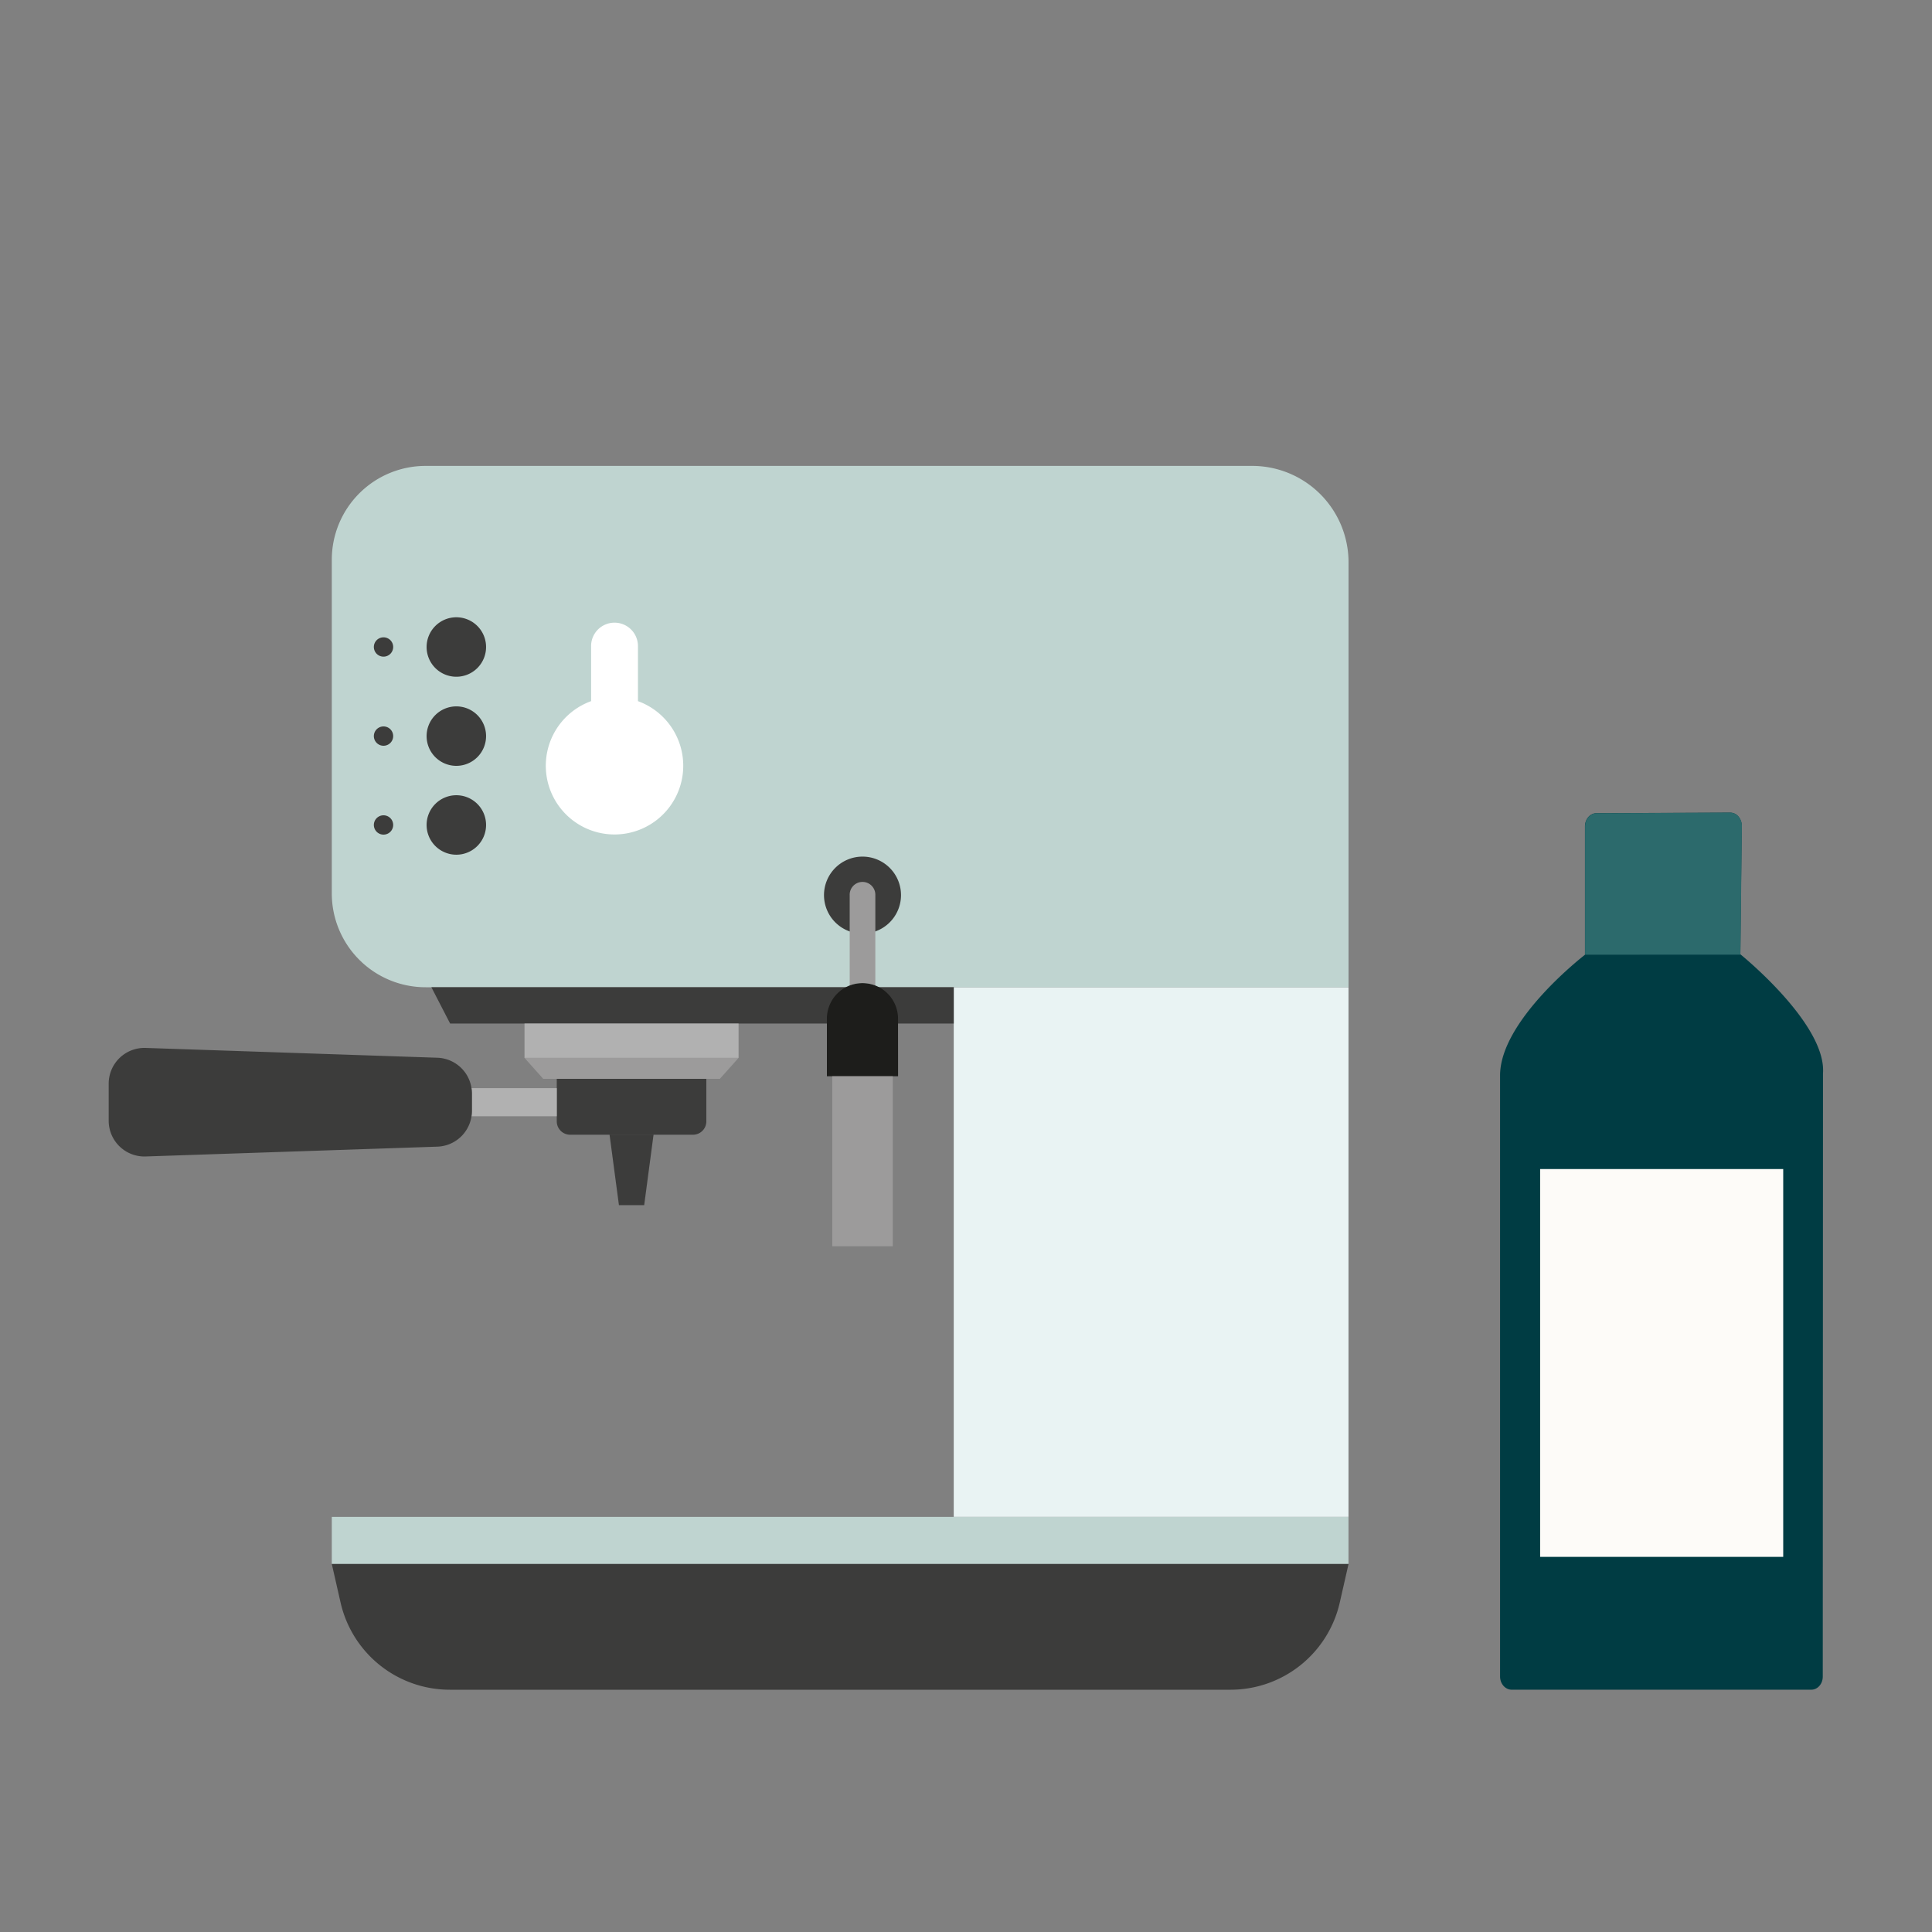
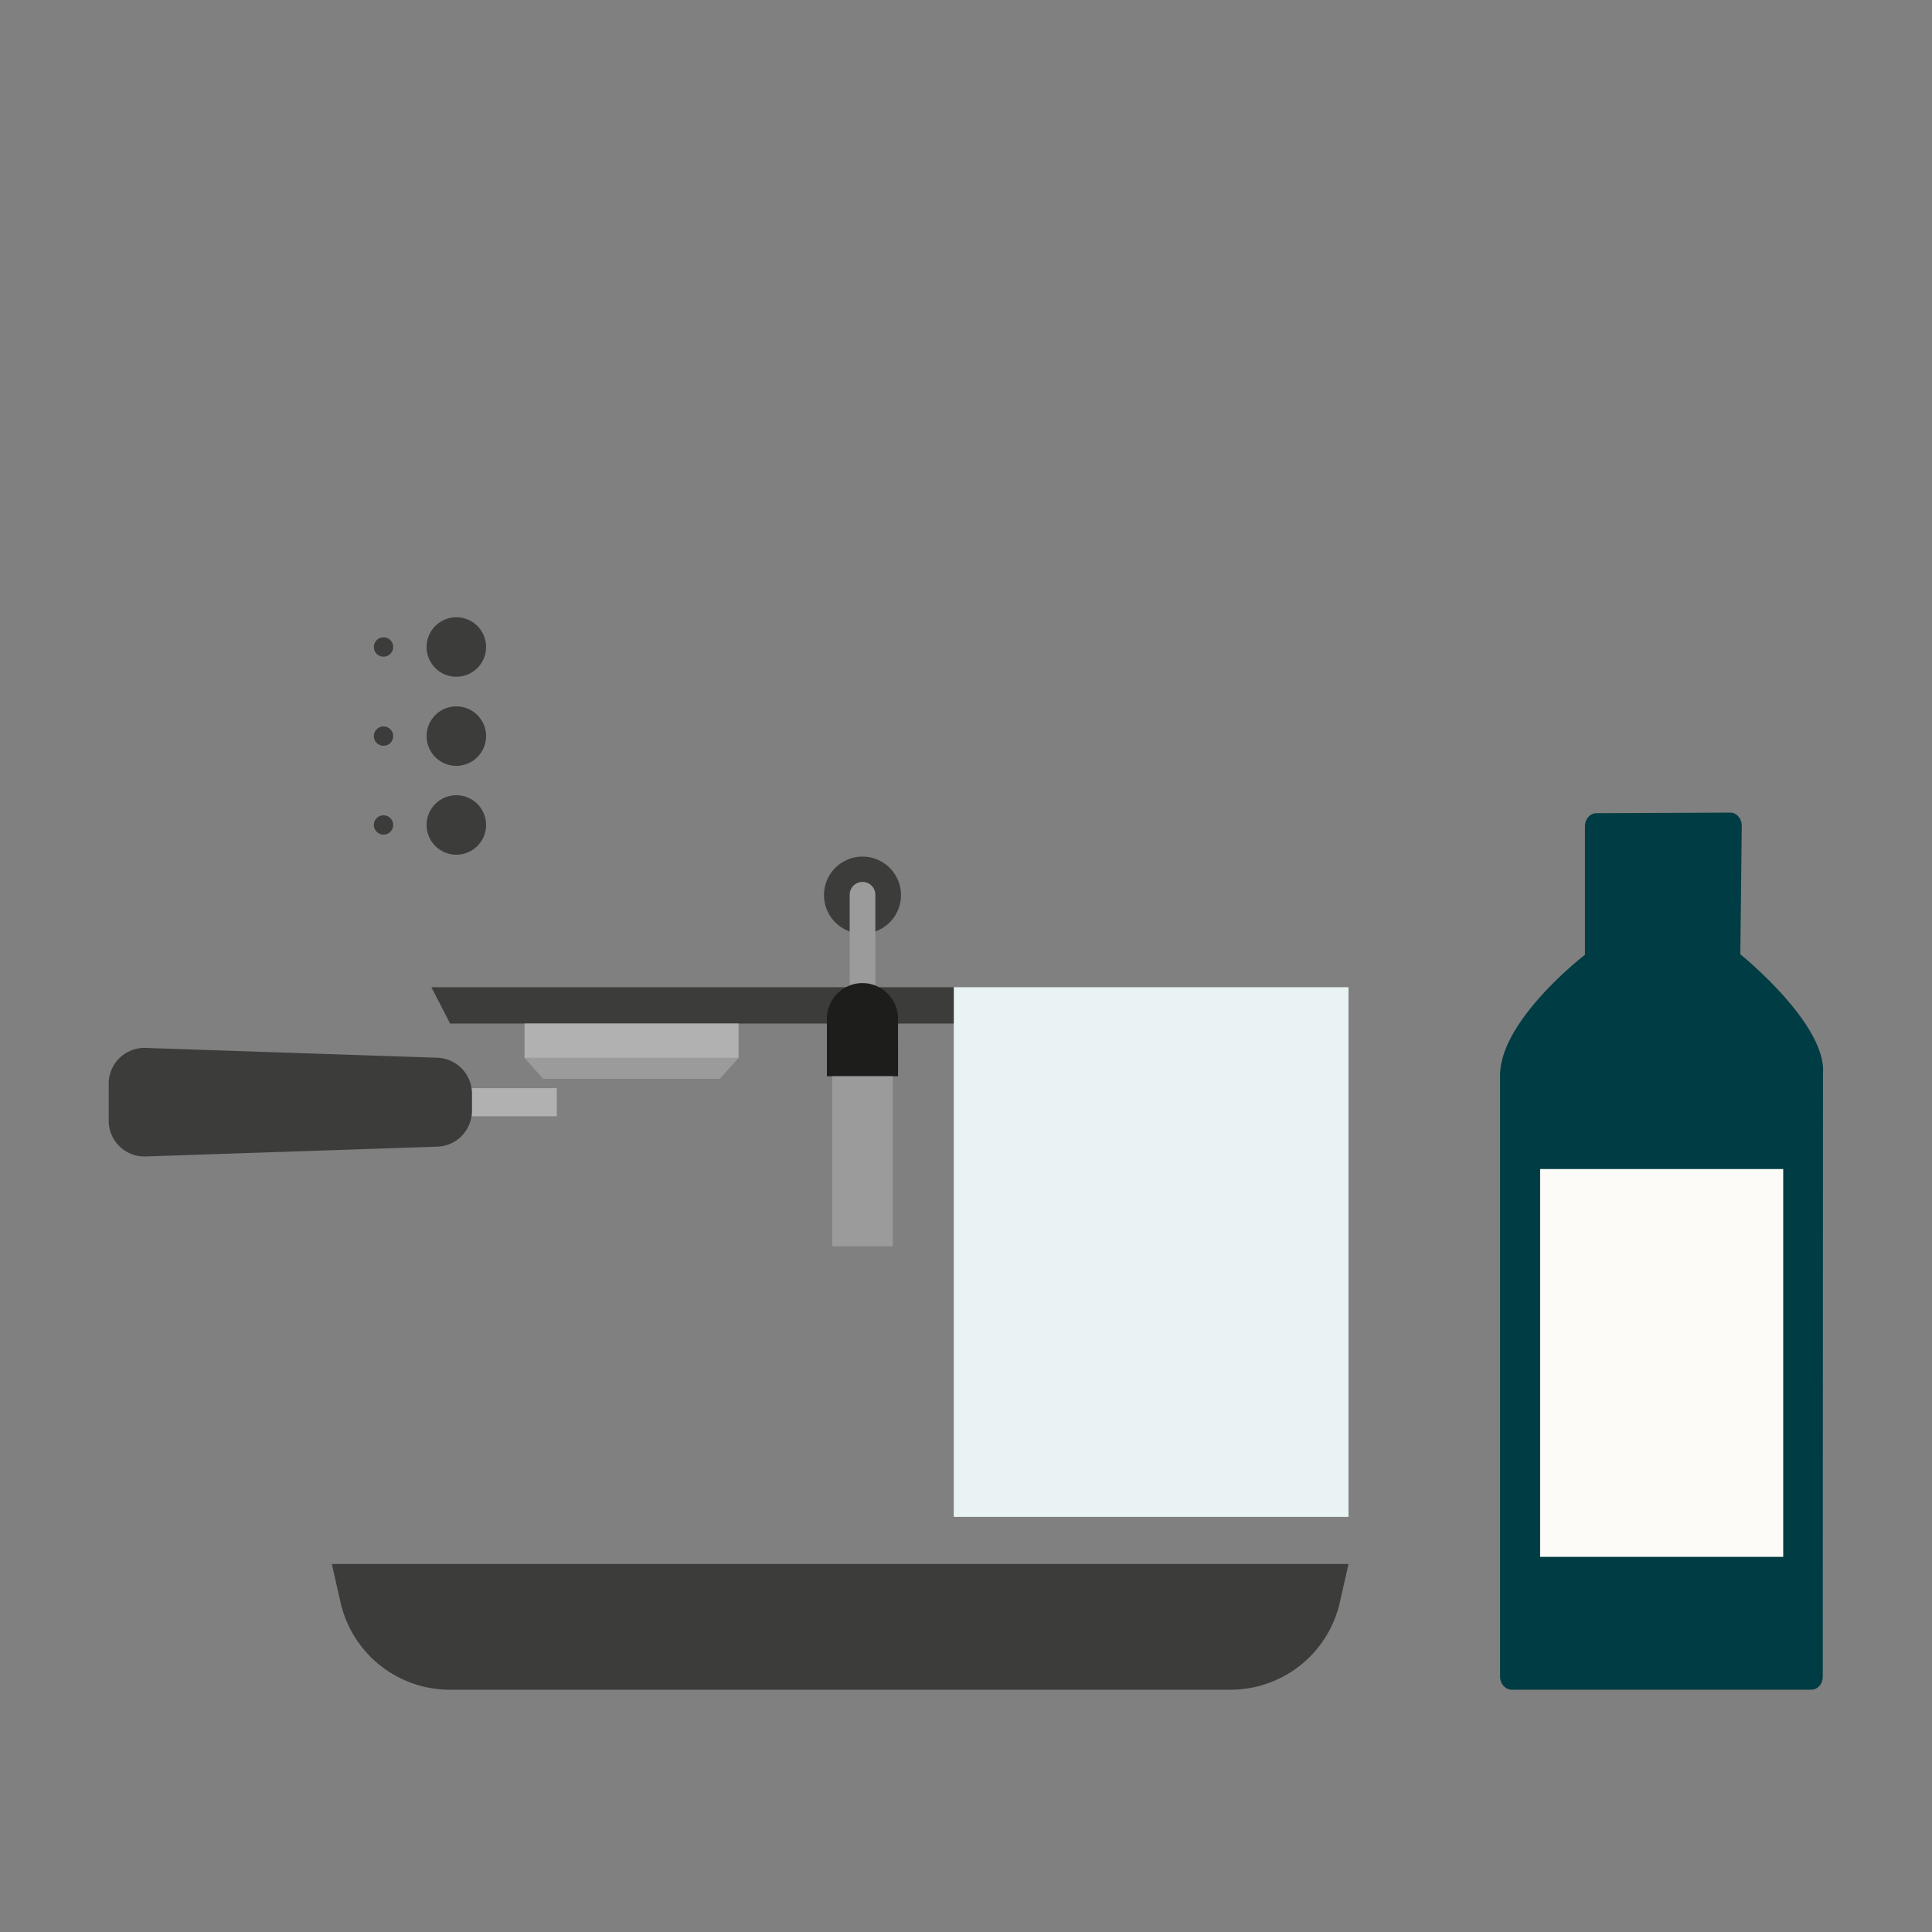
<svg xmlns="http://www.w3.org/2000/svg" id="Calque_1" data-name="Calque 1" viewBox="0 0 1000 1000">
  <rect x="0" y="0" width="1000" height="1000" fill="#808080" stroke="none" />
  <defs>
    <style>.cls-2{fill:#bfd4d0}.cls-3{fill:#3c3c3b}.cls-4{fill:#b1b1b1}.cls-5{fill:#9c9b9b}</style>
  </defs>
  <path d="M493.66 510.98h204.32v274.17H493.66z" style="fill:#e9f3f3" />
-   <path d="M648.06 241.15H220.3a48.56 48.56 0 0 0-48.56 48.55v172.72A48.56 48.56 0 0 0 220.3 511H698V291.06a49.91 49.91 0 0 0-49.94-49.91M171.74 785.15h526.24v24.37H171.74z" class="cls-2" />
  <path d="m698 809.52-4.55 20a58 58 0 0 1-56.51 45.08H232.8a58 58 0 0 1-56.51-45.08l-4.55-20ZM232.98 529.78h260.68v-18.8H223.28z" class="cls-3" />
  <path d="M271.48 529.78h110.81v17.78H271.48z" class="cls-4" />
  <path d="m281.18 558.41-9.69-10.85h110.8l-9.7 10.85z" class="cls-5" />
-   <path d="M288.18 558.41v22a6.92 6.92 0 0 0 6.93 6.92h63.56a6.92 6.92 0 0 0 6.93-6.92v-22ZM320.36 623.78h13.07l4.84-36.43h-22.76z" class="cls-3" />
  <path d="M244 577.77h44.19v-14.55H244a17.8 17.8 0 0 1 .28 2.75v9a17.93 17.93 0 0 1-.28 2.8" class="cls-4" />
  <path d="m226.26 547.48-151-5.08a18.5 18.5 0 0 0-19 18.49v19.21a18.5 18.5 0 0 0 19 18.49l151-5.08a18.51 18.51 0 0 0 18-18.5v-9a18.51 18.51 0 0 0-18-18.53M220.81 334.88a15.39 15.39 0 1 0 15.39-15.38 15.39 15.39 0 0 0-15.39 15.38M220.81 381a15.39 15.39 0 1 0 15.39-15.38A15.39 15.39 0 0 0 220.81 381M220.81 427a15.39 15.39 0 1 0 15.39-15.39A15.39 15.39 0 0 0 220.81 427M193.51 334.88a5 5 0 1 0 5-5 5 5 0 0 0-5 5M193.51 381a5 5 0 1 0 5-5 5 5 0 0 0-5 5M193.51 427a5 5 0 1 0 5-5 5 5 0 0 0-5 5" class="cls-3" />
-   <path d="M330.2 362.91v-28.84a12.13 12.13 0 0 0-24.25 0v28.84a35.57 35.57 0 1 0 24.25 0" style="fill:#fff" />
  <path d="M466.36 463.31a19.93 19.93 0 1 1-19.93-19.93 19.93 19.93 0 0 1 19.93 19.93" class="cls-3" />
  <path d="M446.43 508.86a18.33 18.33 0 0 1 6.64 1.28v-46.76a6.64 6.64 0 1 0-13.27 0v46.76a18.28 18.28 0 0 1 6.63-1.28" class="cls-5" />
  <path d="M464.84 557.07H428v-29.8a18.41 18.41 0 0 1 18.41-18.41 18.41 18.41 0 0 1 18.41 18.41Z" style="fill:#1d1d1b" />
  <path d="M430.77 557.07h31.33v87.98h-31.33z" class="cls-5" />
  <path d="M937.55 874.58H782.43c-3.29 0-6-3.06-6-6.85V556.67c0-28.74 43.94-62.48 43.94-62.48v-66.44c0-3.77 2.65-6.84 5.94-6.85l69.25-.29a5.58 5.58 0 0 1 4.23 2 7.43 7.43 0 0 1 1.74 4.9l-.74 66.41s44.68 36 42.79 61.7l-.12 312.09c.05 3.81-2.62 6.87-5.91 6.87M826.37 496.87" style="fill:#003c43" />
-   <path d="m900.85 494.12.74-66.53a7.52 7.52 0 0 0-1.74-4.94 5.57 5.57 0 0 0-4.23-2l-69.25.29c-3.29 0-5.94 3.11-5.94 6.92v66.3Z" style="fill:#2c6a6c" />
  <path d="M797.17 605.1h125.82v200.73H797.17z" style="fill:#fdfbf8" />
</svg>